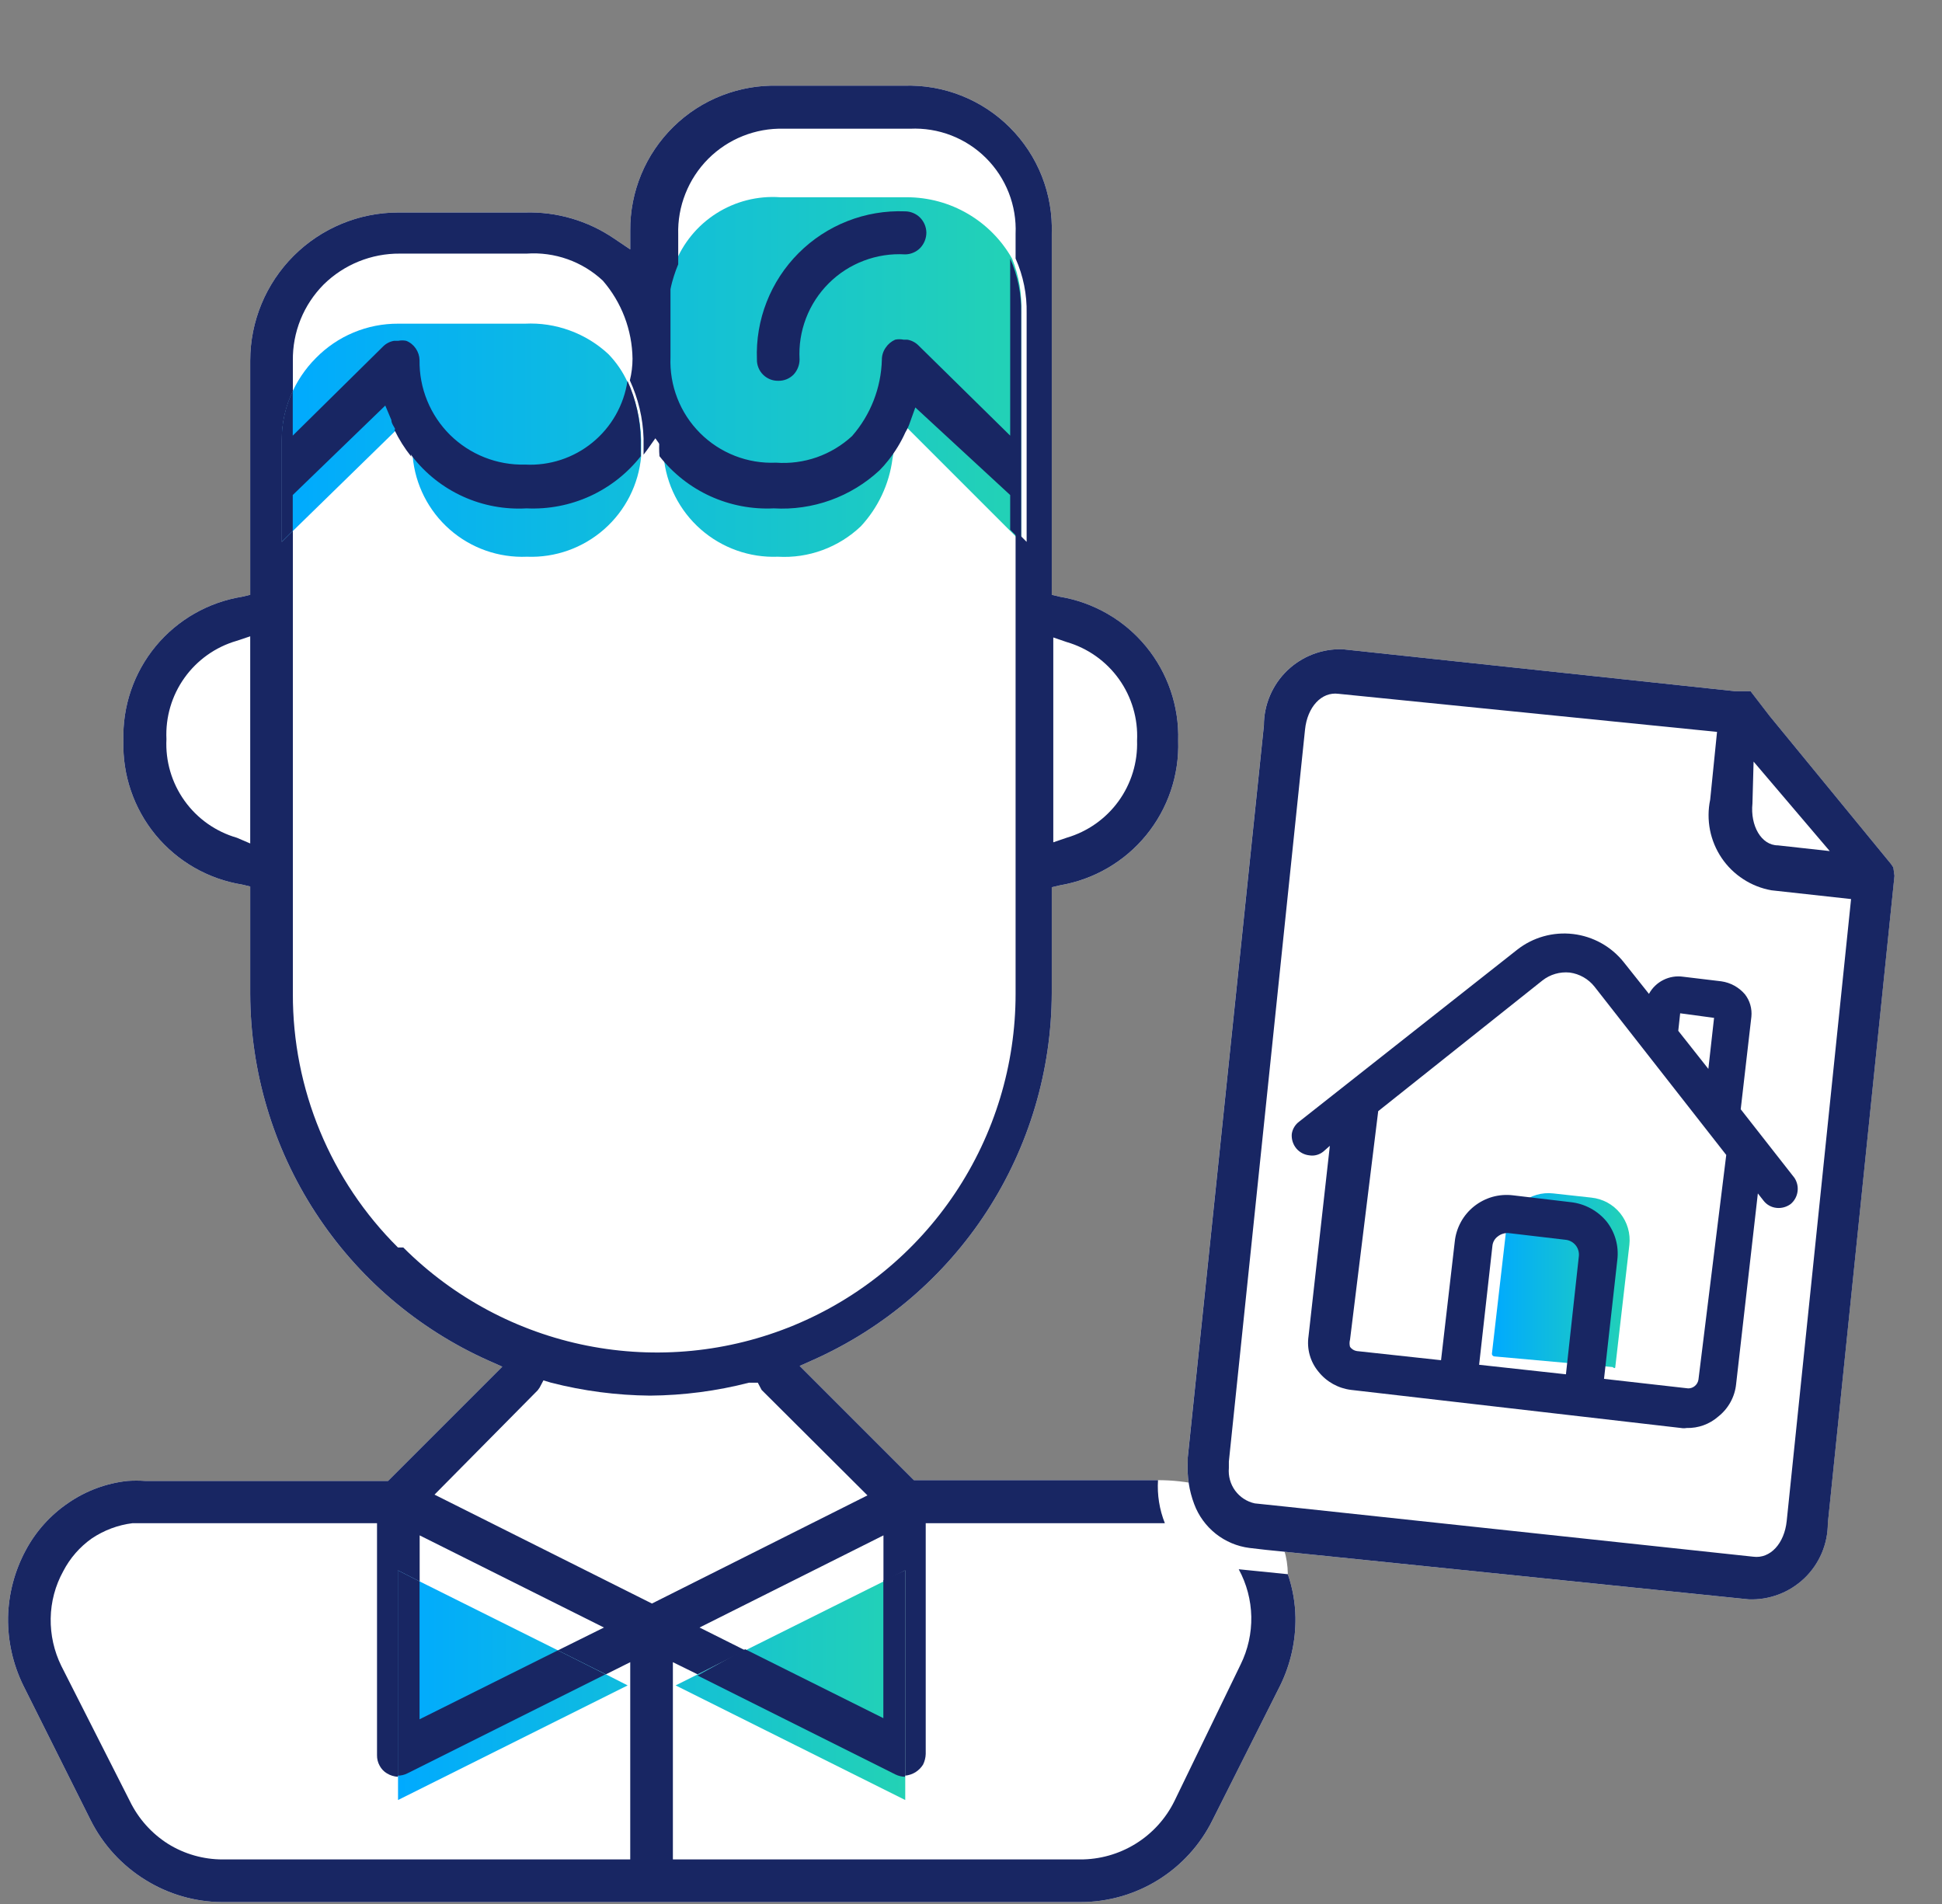
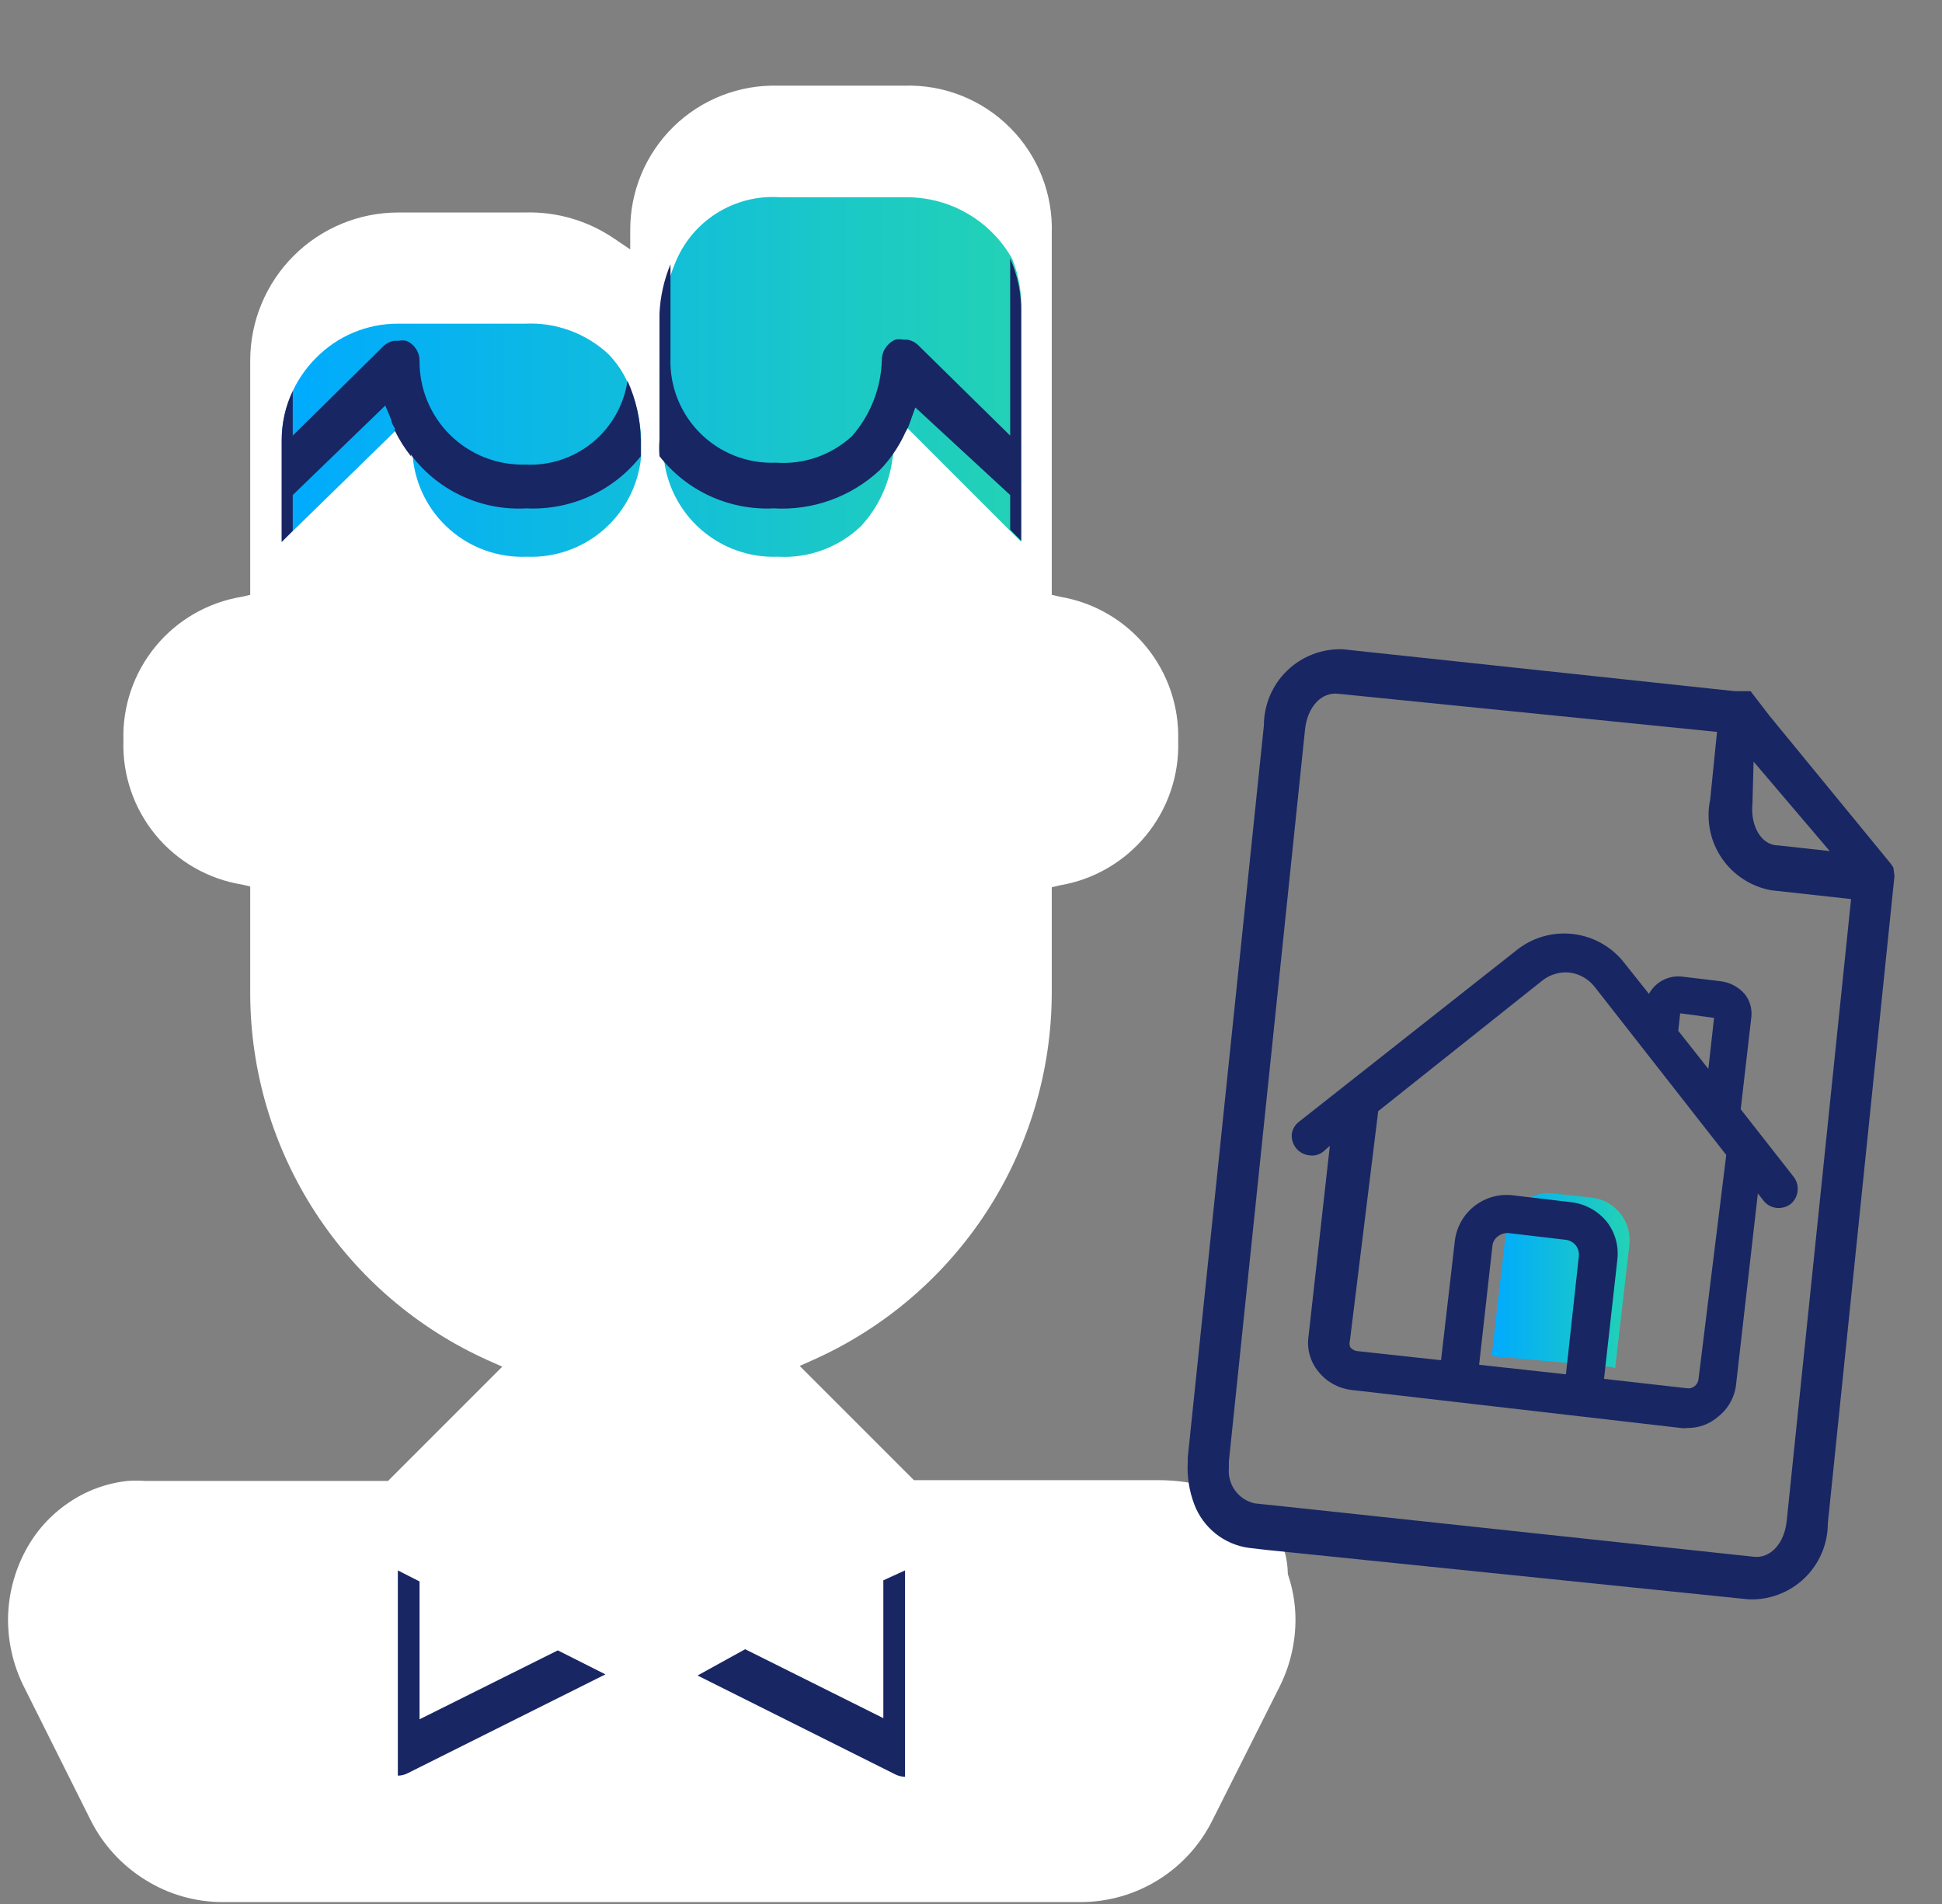
<svg xmlns="http://www.w3.org/2000/svg" id="autolettura" viewBox="0 0 51 50">
  <rect x="0" y="0" width="51" height="50" fill="#808080" stroke="none" />
  <g clip-path="url(#clip0_7857_18592)">
    <path d="M24.001 38.87H30.411C31.841 38.87 33.791 39.492 33.821 41.34C33.947 41.707 34.015 42.092 34.021 42.48C34.029 43.097 33.892 43.706 33.621 44.26L31.841 47.8C31.521 48.446 31.026 48.99 30.413 49.37C29.8 49.75 29.093 49.951 28.371 49.95H5.821C5.114 49.945 4.422 49.745 3.821 49.37C3.205 48.991 2.706 48.447 2.381 47.8L0.611 44.26C0.34 43.706 0.203 43.097 0.211 42.48C0.223 41.865 0.381 41.262 0.671 40.72C0.937 40.219 1.322 39.789 1.791 39.47C2.255 39.149 2.791 38.95 3.351 38.89C3.504 38.88 3.658 38.88 3.811 38.89H10.191L13.191 35.89L12.831 35.73C10.971 34.898 9.391 33.547 8.281 31.839C7.17 30.13 6.577 28.138 6.571 26.1V23.28L6.361 23.23C5.471 23.087 4.662 22.624 4.088 21.929C3.514 21.233 3.213 20.352 3.241 19.45C3.213 18.549 3.514 17.667 4.088 16.972C4.662 16.276 5.471 15.813 6.361 15.67L6.571 15.62V9.47C6.571 8.438 6.981 7.449 7.711 6.719C8.44 5.99 9.43 5.58 10.461 5.58H13.791C14.62 5.556 15.435 5.794 16.121 6.26L16.551 6.55V6.06C16.547 5.552 16.645 5.048 16.84 4.578C17.035 4.109 17.323 3.684 17.686 3.328C18.049 2.972 18.48 2.694 18.954 2.508C19.427 2.323 19.933 2.235 20.441 2.25H23.731C24.247 2.232 24.761 2.32 25.241 2.509C25.721 2.698 26.157 2.984 26.522 3.349C26.887 3.714 27.173 4.15 27.362 4.63C27.551 5.11 27.639 5.624 27.621 6.14V15.62L27.831 15.67C28.719 15.817 29.524 16.282 30.096 16.977C30.668 17.672 30.968 18.55 30.941 19.45C30.971 20.353 30.672 21.235 30.1 21.934C29.528 22.633 28.722 23.101 27.831 23.25L27.621 23.3V26.08C27.616 28.118 27.022 30.11 25.912 31.819C24.801 33.527 23.221 34.878 21.361 35.71L21.001 35.87L24.001 38.87Z" fill="white" />
-     <path d="M49.661 22.69L49.721 22.78L49.751 23L48.001 40C48.002 40.27 47.947 40.536 47.842 40.784C47.736 41.032 47.582 41.257 47.388 41.443C47.193 41.63 46.963 41.776 46.711 41.871C46.459 41.967 46.191 42.011 45.921 42L33.241 40.7L32.811 40.65C32.488 40.609 32.182 40.48 31.926 40.277C31.671 40.074 31.475 39.806 31.361 39.5C31.227 39.146 31.169 38.768 31.191 38.39V38.28L33.191 19.05C33.191 18.781 33.245 18.515 33.35 18.268C33.455 18.021 33.608 17.797 33.802 17.61C33.995 17.424 34.224 17.278 34.474 17.182C34.725 17.085 34.993 17.041 35.261 17.05L45.551 18.15H45.971L46.471 18.8L49.661 22.69Z" fill="white" />
    <path fill-rule="evenodd" clip-rule="evenodd" d="M26.818 14.23V8.23C26.845 7.738 26.763 7.247 26.578 6.79C26.301 6.302 25.9 5.896 25.415 5.613C24.931 5.33 24.38 5.181 23.818 5.18H20.488C19.899 5.138 19.312 5.287 18.813 5.604C18.315 5.92 17.931 6.389 17.718 6.94C17.548 7.35 17.45 7.787 17.428 8.23V11.55C17.417 11.693 17.417 11.837 17.428 11.98C17.495 12.721 17.843 13.408 18.401 13.899C18.959 14.39 19.685 14.649 20.428 14.62C20.827 14.643 21.226 14.584 21.601 14.446C21.976 14.308 22.319 14.095 22.608 13.82C23.062 13.33 23.352 12.712 23.438 12.05C23.468 11.888 23.485 11.724 23.488 11.56V10.9L26.818 14.23ZM16.838 11.98V11.55C16.822 11.024 16.7 10.507 16.478 10.03C16.354 9.76 16.185 9.514 15.978 9.3C15.685 9.027 15.341 8.816 14.964 8.679C14.588 8.541 14.188 8.48 13.788 8.5H10.458C10.056 8.498 9.658 8.576 9.287 8.731C8.916 8.885 8.58 9.113 8.298 9.4C7.725 9.973 7.402 10.749 7.398 11.56V14.23L10.788 10.92V11.55C10.796 11.698 10.813 11.845 10.838 11.99C10.905 12.73 11.253 13.416 11.812 13.906C12.37 14.396 13.096 14.651 13.838 14.62C14.582 14.649 15.307 14.391 15.866 13.899C16.424 13.408 16.772 12.721 16.838 11.98Z" fill="url(#paint0_linear_7857_18592)" />
-     <path fill-rule="evenodd" clip-rule="evenodd" d="M10.453 47.27L16.483 44.26L15.913 43.97L14.653 43.34L11.023 41.53L10.453 41.24V47.27ZM23.773 47.27V41.24L23.203 41.53L19.573 43.34L18.323 43.97L17.743 44.26L23.773 47.27Z" fill="url(#paint1_linear_7857_18592)" />
-     <path d="M20.438 10C20.364 10.001 20.29 9.988 20.222 9.96C20.153 9.932 20.091 9.891 20.039 9.839C19.986 9.787 19.945 9.724 19.918 9.656C19.89 9.587 19.876 9.514 19.878 9.44C19.858 8.924 19.945 8.409 20.134 7.928C20.322 7.448 20.608 7.011 20.973 6.646C21.339 6.28 21.775 5.995 22.256 5.806C22.737 5.617 23.252 5.53 23.768 5.55C23.842 5.55 23.916 5.565 23.985 5.595C24.054 5.624 24.116 5.666 24.168 5.72C24.269 5.825 24.326 5.964 24.328 6.11C24.327 6.259 24.27 6.402 24.168 6.51C24.116 6.564 24.054 6.606 23.985 6.635C23.916 6.665 23.842 6.68 23.768 6.68C23.399 6.658 23.03 6.715 22.685 6.846C22.34 6.976 22.026 7.179 21.765 7.439C21.503 7.7 21.299 8.013 21.167 8.358C21.035 8.703 20.977 9.071 20.998 9.44C20.997 9.589 20.94 9.732 20.838 9.84C20.785 9.892 20.723 9.933 20.654 9.961C20.585 9.988 20.512 10.002 20.438 10Z" fill="#182663" />
    <path d="M14.649 43.34L11.018 45.15V41.53L10.448 41.24V46.63C10.535 46.629 10.621 46.609 10.698 46.57L15.899 43.97L14.649 43.34ZM16.479 10C16.385 10.636 16.057 11.214 15.559 11.621C15.062 12.028 14.43 12.234 13.789 12.2C13.425 12.21 13.063 12.145 12.724 12.011C12.386 11.877 12.078 11.676 11.819 11.421C11.561 11.165 11.356 10.859 11.219 10.522C11.081 10.185 11.013 9.824 11.018 9.46C11.016 9.349 10.981 9.241 10.918 9.15C10.857 9.06 10.77 8.99 10.668 8.95C10.599 8.936 10.528 8.936 10.459 8.95H10.348C10.239 8.969 10.137 9.021 10.059 9.1L7.688 11.44V10.27C7.495 10.672 7.396 11.114 7.398 11.56V14.23L7.688 13.94V13L10.118 10.65L10.278 11.03C10.278 11.12 10.348 11.2 10.389 11.29C10.509 11.539 10.656 11.774 10.829 11.99C11.181 12.443 11.638 12.803 12.161 13.04C12.683 13.277 13.256 13.383 13.829 13.35C14.402 13.377 14.973 13.267 15.495 13.029C16.016 12.79 16.474 12.431 16.828 11.98C16.828 11.74 16.828 11.58 16.828 11.55C16.819 11.015 16.7 10.487 16.479 10ZM23.198 41.5V45.12L19.569 43.31L18.319 44L23.518 46.6C23.597 46.638 23.682 46.658 23.768 46.66V41.24L23.198 41.5ZM26.529 6.79V11.44L24.119 9.07C24.04 8.991 23.938 8.939 23.828 8.92H23.729C23.656 8.905 23.581 8.905 23.509 8.92C23.407 8.965 23.32 9.038 23.259 9.13C23.193 9.224 23.158 9.336 23.159 9.45C23.139 10.187 22.863 10.894 22.378 11.45C22.111 11.697 21.795 11.887 21.451 12.008C21.107 12.128 20.742 12.177 20.378 12.15C20.011 12.166 19.643 12.105 19.3 11.971C18.957 11.837 18.646 11.634 18.385 11.373C18.125 11.113 17.921 10.801 17.788 10.458C17.654 10.115 17.593 9.748 17.608 9.38V6.94C17.438 7.35 17.34 7.787 17.319 8.23V11.55C17.307 11.693 17.307 11.837 17.319 11.98C17.673 12.431 18.13 12.792 18.652 13.03C19.174 13.268 19.745 13.378 20.319 13.35C20.825 13.38 21.333 13.307 21.811 13.135C22.289 12.963 22.727 12.696 23.099 12.35C23.18 12.268 23.257 12.181 23.328 12.09C23.509 11.863 23.66 11.614 23.779 11.35C23.828 11.268 23.869 11.181 23.898 11.09L24.038 10.7L26.529 13V13.91L26.819 14.2V8.2C26.825 7.715 26.726 7.233 26.529 6.79ZM10.729 11.55V10.92L10.358 11.29C10.479 11.539 10.626 11.774 10.799 11.99C10.767 11.845 10.743 11.698 10.729 11.55Z" fill="#182663" />
-     <path d="M33.821 41.34L32.531 41.21C32.739 41.592 32.852 42.019 32.861 42.454C32.869 42.889 32.773 43.32 32.581 43.71L30.841 47.3C30.613 47.762 30.259 48.15 29.821 48.42C29.382 48.691 28.877 48.833 28.361 48.83H17.671V43.65L18.321 43.97L19.571 43.34L18.371 42.74L23.201 40.32V41.53L23.771 41.24V46.63C23.867 46.621 23.959 46.59 24.041 46.54C24.122 46.489 24.19 46.421 24.241 46.34C24.284 46.253 24.308 46.157 24.311 46.06V40H30.591C30.448 39.641 30.387 39.255 30.411 38.87H24.001L21.001 35.87L21.361 35.71C23.221 34.878 24.801 33.527 25.912 31.819C27.022 30.11 27.616 28.117 27.621 26.08V23.3L27.831 23.25C28.722 23.1 29.528 22.633 30.1 21.934C30.672 21.235 30.971 20.353 30.941 19.45C30.968 18.55 30.668 17.672 30.096 16.976C29.524 16.281 28.719 15.817 27.831 15.67L27.621 15.62V6.14C27.639 5.624 27.551 5.11 27.362 4.63C27.173 4.15 26.887 3.714 26.522 3.349C26.157 2.984 25.721 2.698 25.241 2.509C24.761 2.32 24.247 2.232 23.731 2.25H20.441C19.933 2.235 19.427 2.323 18.954 2.508C18.48 2.693 18.049 2.972 17.686 3.328C17.323 3.684 17.035 4.109 16.84 4.578C16.645 5.048 16.547 5.552 16.551 6.06V6.55L16.121 6.26C15.435 5.794 14.62 5.556 13.791 5.58H10.461C9.43 5.58 8.44 5.99 7.711 6.719C6.981 7.449 6.571 8.438 6.571 9.47V15.62L6.361 15.67C5.471 15.813 4.662 16.276 4.088 16.971C3.514 17.667 3.213 18.548 3.241 19.45C3.213 20.352 3.514 21.233 4.088 21.929C4.662 22.624 5.471 23.087 6.361 23.23L6.571 23.28V26.1C6.577 28.137 7.17 30.13 8.281 31.838C9.391 33.547 10.971 34.898 12.831 35.73L13.191 35.89L10.191 38.89H3.811C3.658 38.88 3.504 38.88 3.351 38.89C2.791 38.95 2.255 39.149 1.791 39.47C1.322 39.789 0.937 40.218 0.671 40.72C0.381 41.262 0.223 41.865 0.211 42.48C0.203 43.096 0.34 43.706 0.611 44.26L2.381 47.8C2.706 48.447 3.205 48.991 3.821 49.37C4.422 49.744 5.114 49.945 5.821 49.95H28.371C29.093 49.951 29.8 49.75 30.413 49.37C31.026 48.99 31.521 48.446 31.841 47.8L33.621 44.26C33.892 43.706 34.029 43.096 34.021 42.48C34.015 42.092 33.947 41.707 33.821 41.34ZM27.661 16.74L28.011 16.86C28.566 17.021 29.05 17.364 29.386 17.834C29.721 18.304 29.889 18.873 29.861 19.45C29.88 20.02 29.708 20.58 29.373 21.042C29.038 21.503 28.559 21.84 28.011 22L27.661 22.12V16.74ZM6.571 22.15L6.221 22C5.666 21.84 5.181 21.498 4.845 21.027C4.509 20.557 4.342 19.987 4.371 19.41C4.344 18.836 4.51 18.269 4.844 17.801C5.178 17.333 5.659 16.991 6.211 16.83L6.571 16.71V22.15ZM10.451 32.76C9.573 31.888 8.877 30.85 8.404 29.707C7.93 28.564 7.688 27.337 7.691 26.1V13.94L7.401 14.23V11.56C7.399 11.114 7.498 10.672 7.691 10.27V9.47C7.686 9.099 7.755 8.732 7.894 8.388C8.033 8.045 8.24 7.733 8.501 7.47C9.034 6.946 9.754 6.654 10.501 6.66H13.831C14.195 6.635 14.561 6.685 14.905 6.807C15.249 6.929 15.565 7.121 15.831 7.37C16.325 7.94 16.601 8.666 16.611 9.42C16.611 9.612 16.587 9.804 16.541 9.99C16.762 10.467 16.885 10.984 16.901 11.51C16.901 11.51 16.901 11.7 16.901 11.94L16.991 11.82L17.211 11.51L17.431 11.82L17.521 11.94C17.51 11.797 17.51 11.653 17.521 11.51V8.23C17.543 7.787 17.641 7.35 17.811 6.94V6.16C17.8 5.793 17.864 5.427 18 5.086C18.135 4.744 18.338 4.434 18.597 4.173C18.857 3.913 19.166 3.708 19.508 3.572C19.849 3.436 20.214 3.37 20.581 3.38H23.901C24.269 3.363 24.636 3.423 24.979 3.555C25.322 3.688 25.634 3.89 25.894 4.15C26.155 4.41 26.358 4.721 26.492 5.063C26.626 5.406 26.687 5.773 26.671 6.14V6.79C26.873 7.243 26.972 7.734 26.961 8.23V14.23L26.671 13.94V26.1C26.671 27.963 26.118 29.784 25.083 31.332C24.048 32.881 22.577 34.088 20.856 34.801C19.135 35.514 17.241 35.7 15.414 35.337C13.587 34.974 11.909 34.077 10.591 32.76H10.451ZM16.551 48.83H5.851C5.342 48.831 4.843 48.689 4.411 48.42C3.981 48.147 3.634 47.759 3.411 47.3L1.611 43.75C1.42 43.362 1.324 42.933 1.331 42.5C1.338 42.066 1.451 41.64 1.661 41.26C1.839 40.917 2.096 40.622 2.411 40.4C2.732 40.185 3.098 40.047 3.481 40H3.781H9.901V46.09C9.899 46.188 9.923 46.285 9.971 46.37C10.015 46.453 10.081 46.522 10.161 46.57C10.249 46.624 10.349 46.654 10.451 46.66V41.24L11.021 41.53V40.32L15.861 42.74L14.651 43.34L15.911 43.97L16.551 43.65V48.83ZM11.411 39.25L14.121 36.51L14.171 36.44L14.271 36.25L14.471 36.31C15.321 36.528 16.194 36.642 17.071 36.65C17.949 36.643 18.822 36.529 19.671 36.31H19.901L20.001 36.5L22.781 39.27L17.121 42.11L11.411 39.25Z" fill="#182663" />
    <path d="M49.722 22.78L49.662 22.69L46.472 18.8L45.972 18.15H45.552L35.262 17.05C34.994 17.041 34.726 17.085 34.475 17.182C34.225 17.278 33.996 17.424 33.803 17.61C33.609 17.797 33.456 18.021 33.351 18.268C33.246 18.515 33.192 18.781 33.192 19.05L31.192 38.28C31.192 38.28 31.192 38.35 31.192 38.39C31.17 38.768 31.228 39.146 31.362 39.5C31.476 39.806 31.672 40.074 31.927 40.277C32.183 40.48 32.489 40.609 32.812 40.65L33.242 40.7L34.512 40.83L45.922 42C46.192 42.011 46.46 41.967 46.712 41.871C46.964 41.776 47.194 41.63 47.389 41.443C47.583 41.257 47.737 41.032 47.843 40.784C47.948 40.536 48.002 40.27 48.002 40L49.752 23L49.722 22.78ZM46.052 20L48.052 22.35L46.692 22.2C46.252 22.2 45.962 21.68 46.022 21.1L46.052 20ZM46.922 39.94C46.862 40.53 46.492 40.94 46.042 40.88L33.812 39.57L32.952 39.48C32.745 39.435 32.562 39.315 32.436 39.144C32.311 38.972 32.253 38.761 32.272 38.55V38.38L34.272 19.16C34.332 18.57 34.702 18.16 35.152 18.22L45.092 19.22L44.912 21C44.857 21.262 44.856 21.533 44.907 21.796C44.959 22.059 45.063 22.309 45.213 22.531C45.363 22.753 45.557 22.943 45.782 23.088C46.006 23.234 46.258 23.334 46.522 23.38L48.612 23.61L46.922 39.94Z" fill="#182663" />
    <path d="M39.24 35.62C39.223 35.617 39.208 35.609 39.197 35.596C39.185 35.583 39.179 35.567 39.18 35.55L39.55 32.34C39.565 32.193 39.609 32.05 39.679 31.919C39.75 31.789 39.846 31.674 39.961 31.581C40.076 31.488 40.209 31.419 40.351 31.378C40.493 31.336 40.642 31.323 40.79 31.34L41.79 31.45C41.937 31.465 42.08 31.509 42.21 31.579C42.341 31.65 42.456 31.746 42.549 31.861C42.642 31.977 42.711 32.109 42.752 32.251C42.794 32.394 42.806 32.543 42.79 32.69L42.42 35.9C42.42 35.9 42.42 35.96 42.35 35.9L39.24 35.62Z" fill="url(#paint2_linear_7857_18592)" />
    <path d="M47.124 30.93L45.714 29.13L45.994 26.7C46.015 26.489 45.955 26.277 45.824 26.11C45.665 25.925 45.445 25.804 45.204 25.77L44.204 25.65C44.026 25.624 43.844 25.653 43.683 25.734C43.522 25.814 43.39 25.942 43.304 26.1L42.644 25.27C42.315 24.856 41.836 24.59 41.312 24.528C40.787 24.466 40.259 24.614 39.844 24.94L34.124 29.45C34.07 29.489 34.025 29.538 33.99 29.595C33.956 29.651 33.933 29.714 33.924 29.78C33.913 29.917 33.956 30.054 34.044 30.16C34.13 30.261 34.251 30.326 34.384 30.34C34.449 30.351 34.516 30.348 34.58 30.33C34.643 30.313 34.703 30.282 34.754 30.24L34.924 30.09L34.364 35.09C34.34 35.255 34.35 35.422 34.395 35.583C34.44 35.743 34.518 35.892 34.624 36.02C34.836 36.287 35.145 36.459 35.484 36.5L44.144 37.5C44.193 37.509 44.244 37.509 44.294 37.5C44.598 37.508 44.895 37.401 45.124 37.2C45.256 37.096 45.366 36.966 45.447 36.818C45.528 36.67 45.578 36.508 45.594 36.34L46.164 31.34L46.313 31.53C46.354 31.583 46.405 31.628 46.464 31.66C46.522 31.693 46.587 31.713 46.654 31.72C46.785 31.734 46.917 31.698 47.024 31.62C47.123 31.538 47.188 31.422 47.206 31.294C47.225 31.167 47.195 31.037 47.124 30.93ZM44.124 26.61L45.014 26.73L44.864 28.07L44.074 27.07L44.124 26.61ZM38.844 35.84L39.194 32.71C39.199 32.663 39.215 32.617 39.239 32.575C39.263 32.534 39.295 32.498 39.334 32.47C39.41 32.409 39.506 32.378 39.604 32.38L41.134 32.56C41.232 32.575 41.32 32.627 41.382 32.705C41.443 32.783 41.472 32.881 41.464 32.98L41.124 36.09L38.844 35.84ZM44.604 36.23C44.594 36.294 44.561 36.353 44.512 36.395C44.462 36.438 44.399 36.461 44.334 36.46L42.124 36.21L42.474 33.08C42.516 32.723 42.416 32.363 42.194 32.08C41.959 31.794 41.621 31.611 41.254 31.57L39.734 31.39C39.553 31.368 39.369 31.382 39.194 31.431C39.019 31.481 38.855 31.565 38.712 31.679C38.57 31.792 38.451 31.933 38.364 32.093C38.277 32.253 38.222 32.429 38.204 32.61L37.844 35.72L35.634 35.48C35.598 35.475 35.563 35.462 35.532 35.443C35.501 35.424 35.475 35.399 35.454 35.37C35.437 35.308 35.437 35.242 35.454 35.18L36.194 29.18L40.504 25.75C40.707 25.589 40.965 25.514 41.224 25.54C41.48 25.575 41.713 25.707 41.874 25.91L45.334 30.33L44.604 36.23Z" fill="#182663" />
  </g>
  <defs>
    <linearGradient id="paint0_linear_7857_18592" x1="7.398" y1="9.899" x2="26.823" y2="9.899" gradientUnits="userSpaceOnUse">
      <stop stop-color="#00AAFF" />
      <stop offset="1" stop-color="#23D2B5" />
    </linearGradient>
    <linearGradient id="paint1_linear_7857_18592" x1="10.453" y1="44.255" x2="23.773" y2="44.255" gradientUnits="userSpaceOnUse">
      <stop stop-color="#00AAFF" />
      <stop offset="1" stop-color="#23D2B5" />
    </linearGradient>
    <linearGradient id="paint2_linear_7857_18592" x1="39.18" y1="33.63" x2="42.797" y2="33.63" gradientUnits="userSpaceOnUse">
      <stop stop-color="#00AAFF" />
      <stop offset="1" stop-color="#23D2B5" />
    </linearGradient>
    <clipPath id="clip0_7857_18592">
      <rect width="50" height="50" fill="white" transform="translate(0.125)" />
    </clipPath>
  </defs>
</svg>